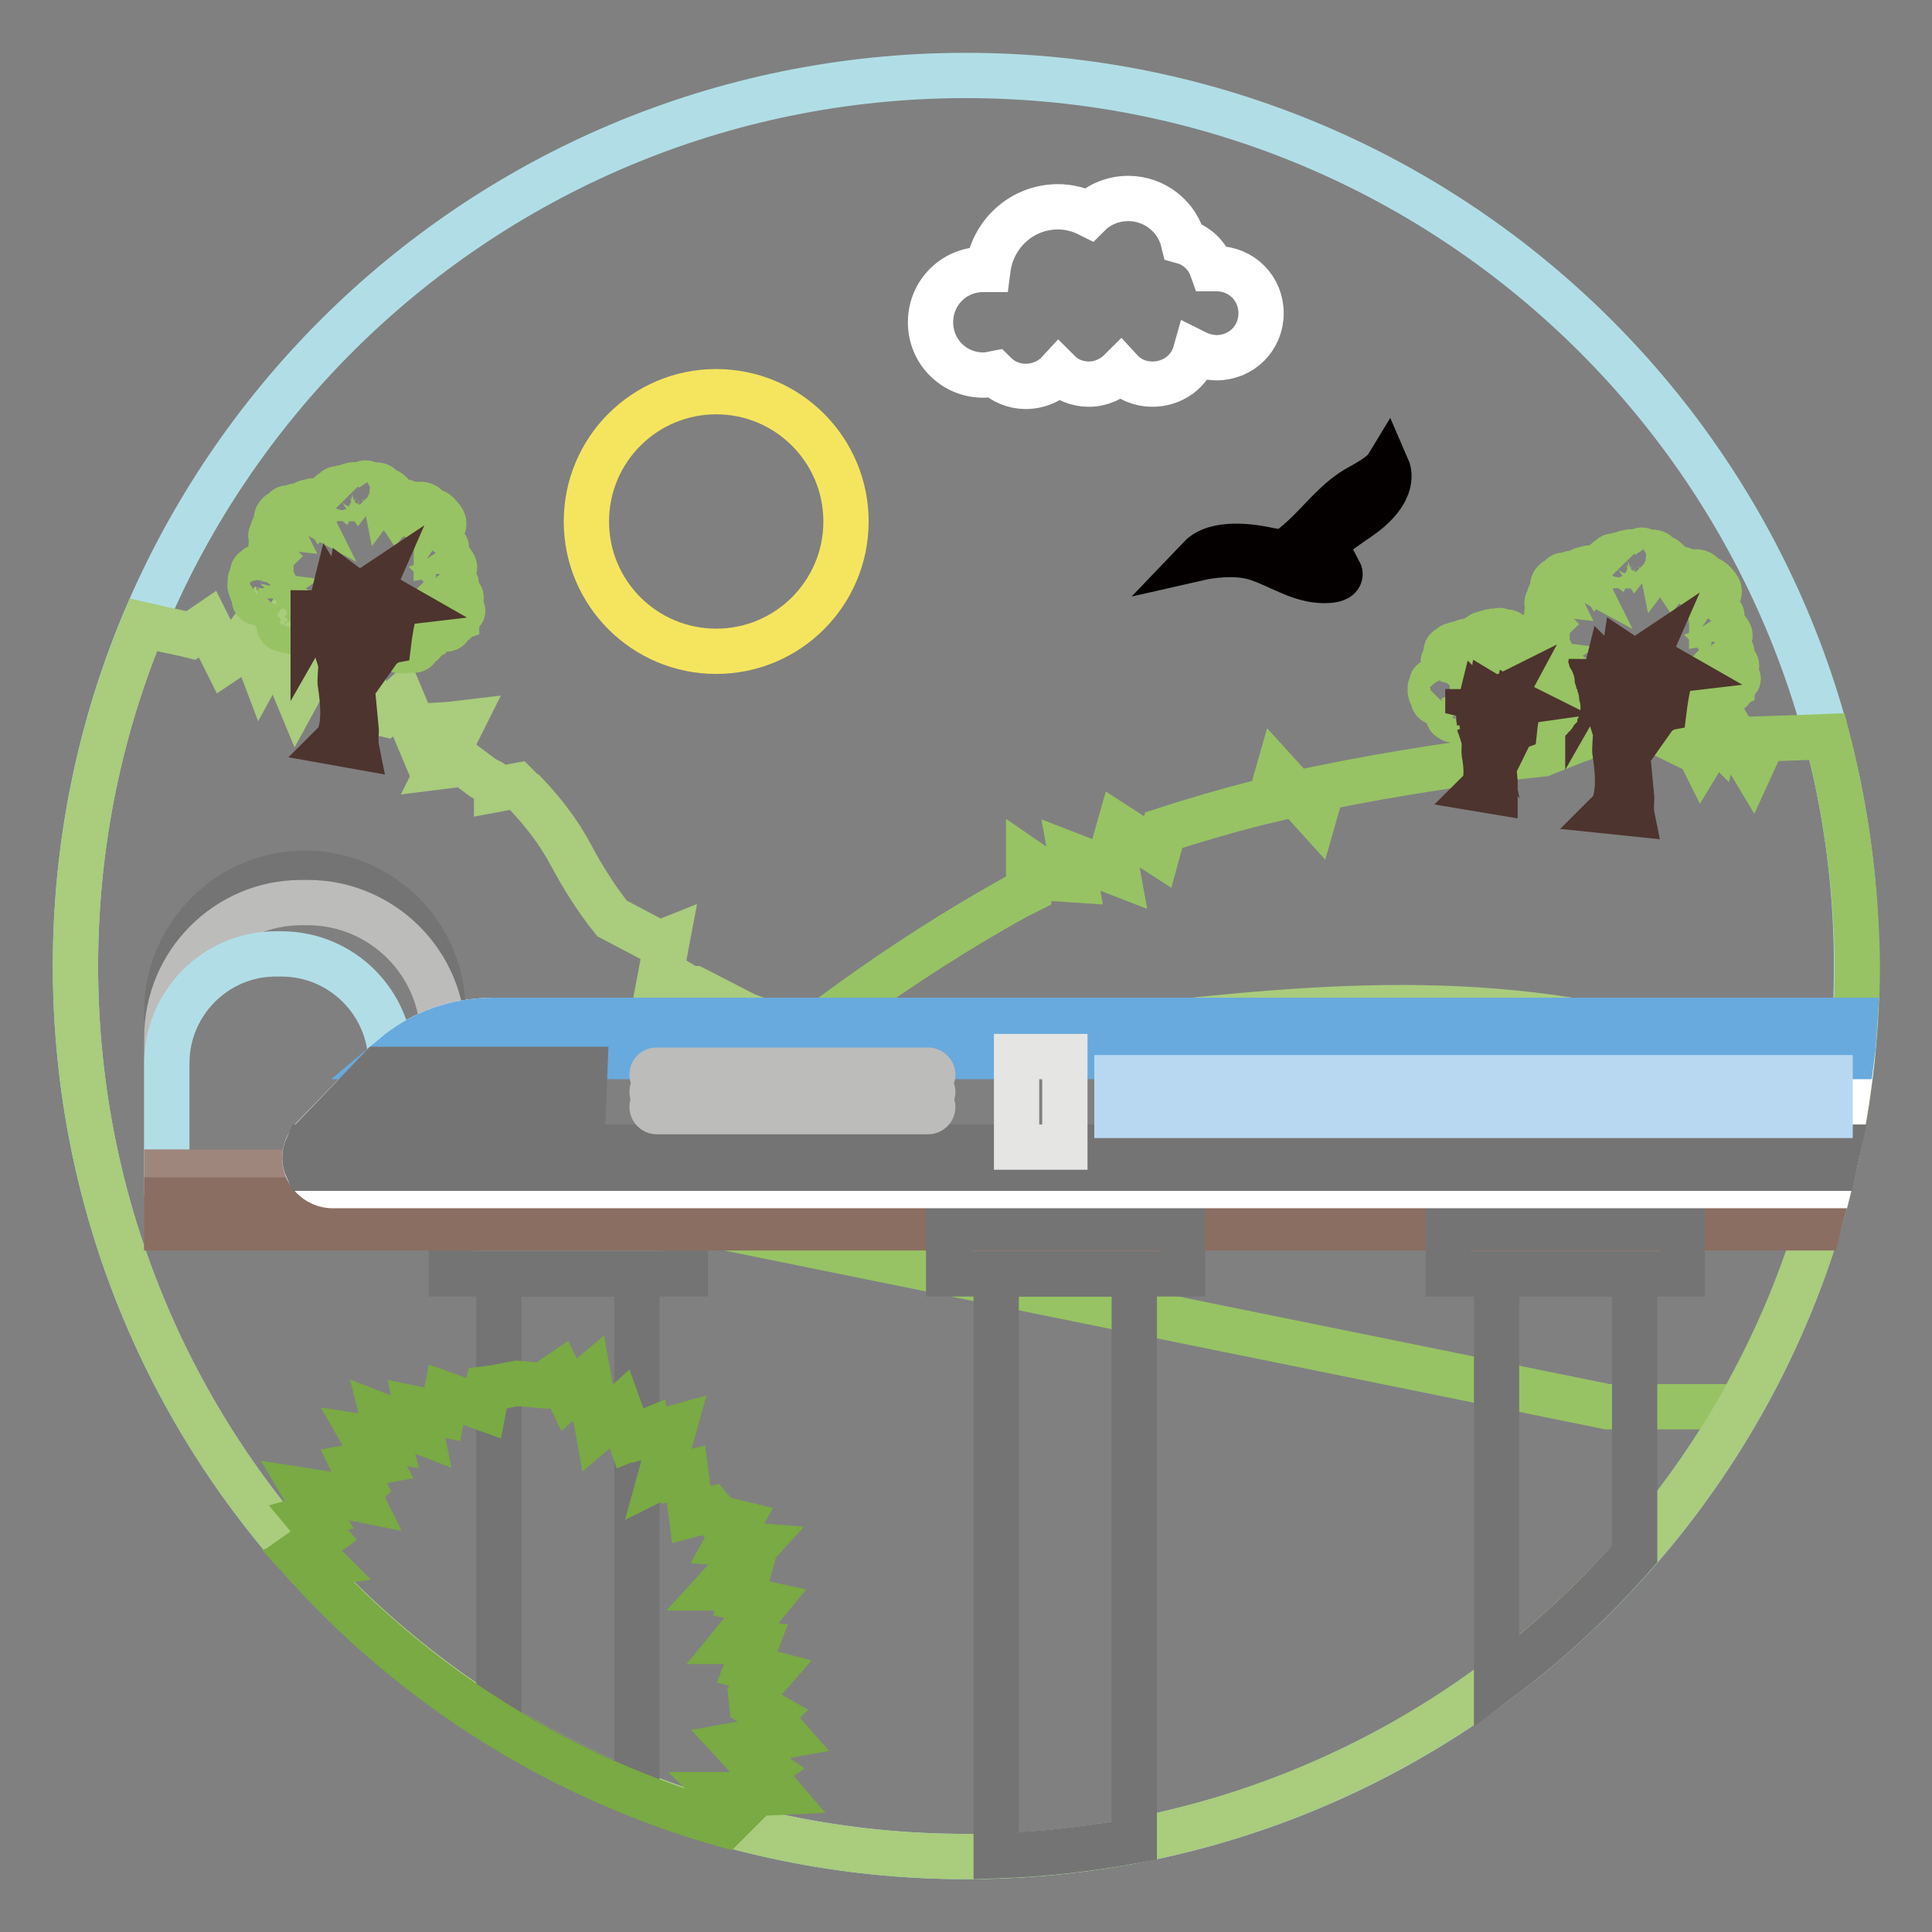
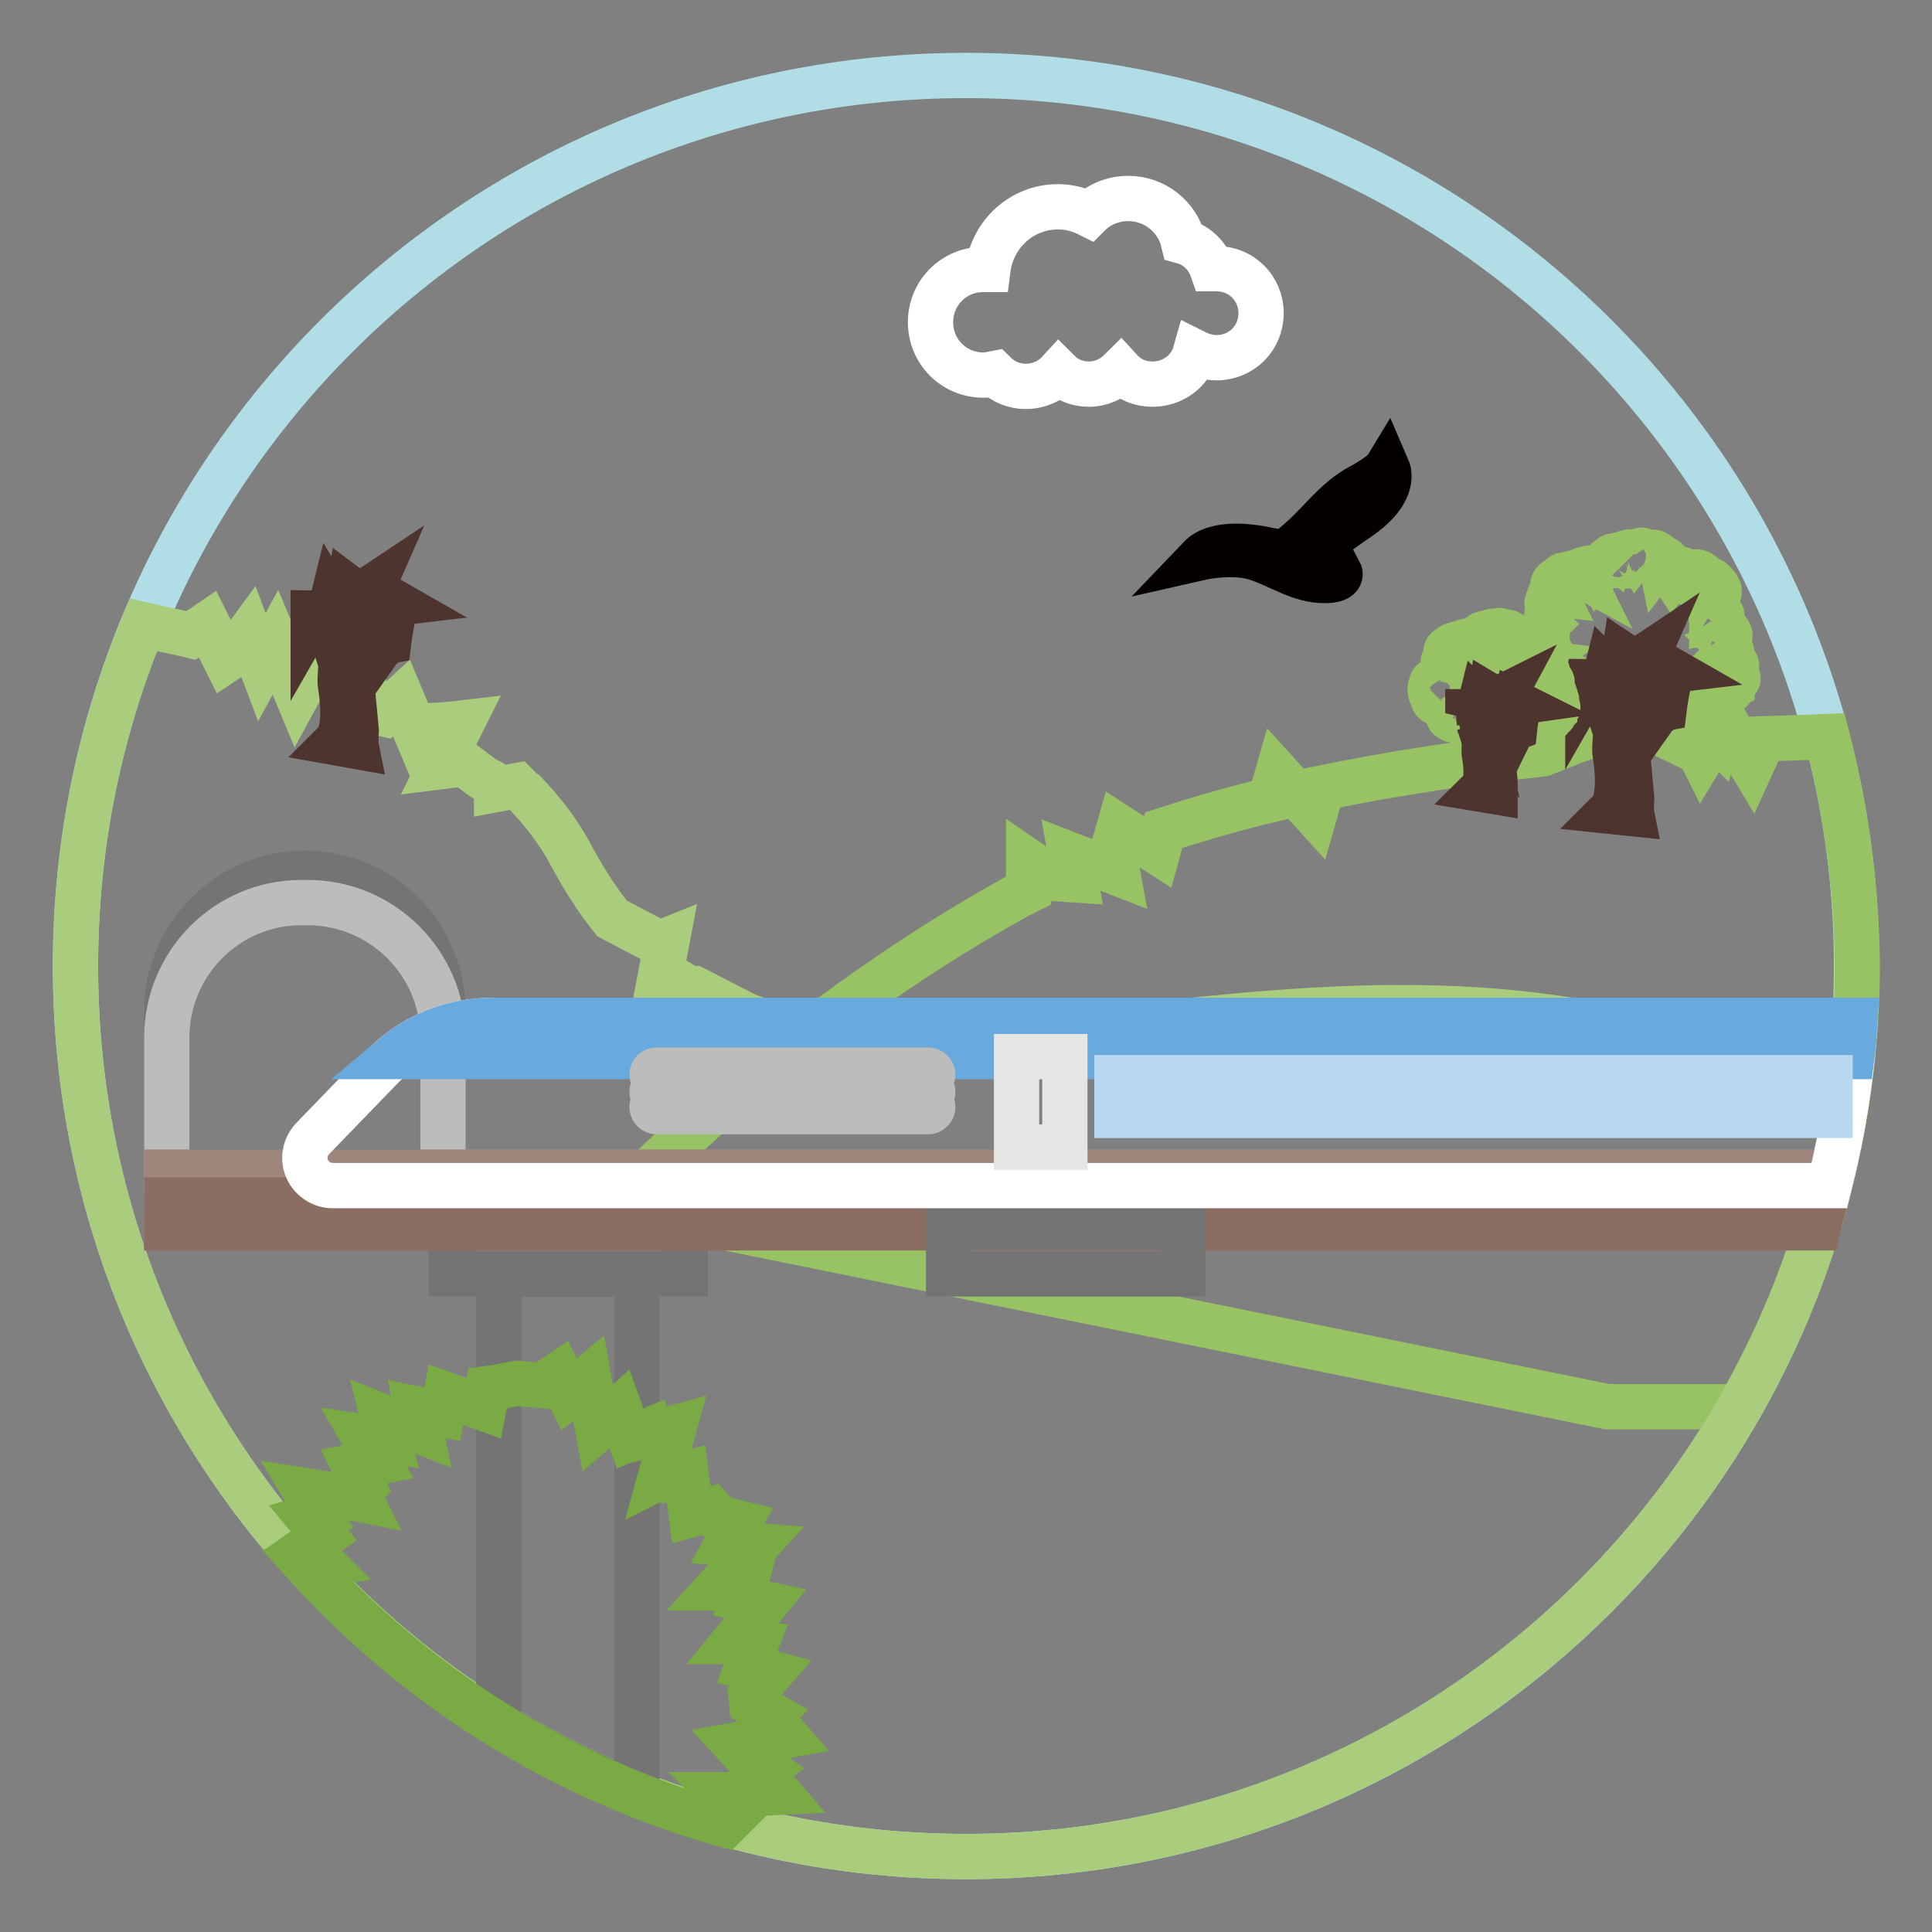
<svg xmlns="http://www.w3.org/2000/svg" version="1.1" x="0px" y="0px" viewBox="0 0 256 256" enable-background="new 0 0 256 256" xml:space="preserve">
  <rect x="0" y="0" width="256" height="256" fill="#808080" stroke="none" />
  <g>
    <path stroke-width="6" fill-opacity="0" stroke="#b1dee6" d="M128,10c65.2,0,118,52.8,118,118c0,65.2-52.8,118-118,118c-65.2,0-118-52.8-118-118C10,62.8,62.8,10,128,10 z" />
-     <path stroke-width="6" fill-opacity="0" stroke="#f5e55e" d="M94.9,51.9c9.5,0,17.2,7.7,17.2,17.2c0,9.5-7.7,17.2-17.2,17.2c-9.5,0-17.2-7.7-17.2-17.2 C77.7,59.6,85.4,51.9,94.9,51.9z" />
    <path stroke-width="6" fill-opacity="0" stroke="#ffffff" d="M140.2,27.4c1.5,0,2.9,0.4,4.1,1c1.4-1.4,3.3-2.1,5.2-2.1c3.5,0,6.5,2.4,7.3,5.7c1.8,0.5,3.2,1.9,3.8,3.6 c0.2,0,0.4,0,0.6,0c3.3,0,5.9,2.6,5.9,5.9s-2.6,5.9-5.9,5.9c-1,0-2-0.3-2.8-0.7c-0.7,2.5-3,4.2-5.7,4.2c-1.6,0-3.1-0.6-4.2-1.8 c-1.1,1.1-2.6,1.8-4.2,1.8c-1.6,0-3-0.6-4-1.6c-1.1,1.2-2.7,1.9-4.4,1.9c-1.5,0-3-0.6-4.1-1.7c-0.5,0.1-1,0.2-1.5,0.2 c-3.9,0-7-3.1-7-7c0-3.9,3.1-7,7-7c0.2,0,0.4,0,0.6,0C131.5,31,135.4,27.4,140.2,27.4z" />
    <path stroke-width="6" fill-opacity="0" stroke="#040000" d="M159,73.9c0,0,3.5-0.8,6.5-0.2c3,0.6,6.1,3,9.4,3.2c3.3,0.2,2.6-1.1,2.6-1.1s-2.1,0.3-2.7-1.5 c-0.6-1.8,1.8-3.3,5.4-5.8c3.6-2.5,4.3-5,3.6-6.6c0,0-0.6,1-3.6,2.6c-3,1.6-5.1,4.5-7.4,6.6c-2.3,2.1-2.5,2.2-4.7,1.8 C165.9,72.4,161.1,71.7,159,73.9L159,73.9z" />
    <path stroke-width="6" fill-opacity="0" stroke="#97c364" d="M242.1,97.6c-2.3,0.1-5.2,0.2-8.4,0.3l-1.6,3.5l-1.5-2.5l-0.3-0.5l-1.2-2l-1-1.7l-0.7,3l-0.2-0.2l-1.7,2.8 l-0.1-0.2l-2.3-5.9l0-0.1l0,0l-0.1,1.4l-0.6,2.8l-5.1-2.5l0,0.1l-0.8,0.3l-0.7,2.8l-5.1-2.8l-0.3,1.3l-0.1,0.1l-0.5,0.2l-0.1,0 l-5.3,2.1c-9.4,1-19.4,2.5-29.2,4.5l-1,3.5l-4.9-5.4l-1,3.5l-1.7,0.4c-4.3,1.1-8.4,2.3-12.4,3.6l-0.8,2.9l-5.1-3.3l-0.8,2.8 l0.6,3.3l-6.2-2.4l0.6,3.3l-3-0.2l-3.2-2.2l0,3.8l-1.4,0.7l-0.2,0.1c-31.8,17.6-53.2,40.9-53.2,40.9l131.5,26.7h17.5 c9.9-17.3,15.6-37.3,15.6-58.6C246,117.5,244.6,107.3,242.1,97.6z" />
    <path stroke-width="6" fill-opacity="0" stroke="#a9cc7d" d="M19,82.8c1.7,0.4,3.6,0.8,5.5,1.2l0.8,0.2l2.2-1.5l2.4,4.8l0.9-0.6l2.2-3l1.7,4.5l1.8-3.3l2.9,7l1.8-3.3 l3.9,1.4l2.7-1.9l1.1,6.5l0.7-0.5l1.3,0.3l2.3-2.1l2.4,5.7l2.3-2.1l1.6-0.1l1.7-0.2l-2.9,5.8l3.2-0.4l2.4,1.8l0.5,0.3l0.4,0.2 l0.2,0.1l0.3,0.2l0.1,0.1l0.2,0.3l0.2,0.2v0.2l2.7-0.5l0,0l0.4,0.4l0.3,0.3l0.3,0.2c2.4,2.5,4.5,5.2,6.1,8.2c1.7,3.2,3.5,6,5.5,8.5 l5.7,3l0.6,0.3l1-0.4l-1.4,7.4l3.5-1.5l0.5,0.3l0.2,0.1l0.2,0.1L92,131l0.4,0.2l6.4,3.3c35.1,13.6,90.3-17.7,145.6,13.2 C235,203.4,186.5,246,128,246c-65.2,0-118-52.8-118-118C10,112,13.2,96.7,19,82.8z" />
    <path stroke-width="6" fill-opacity="0" stroke="#747474" d="M40.4,115.7c10.1,0,18.3,8.2,18.3,18.3v21.3H22.1V134C22.1,124,30.3,115.7,40.4,115.7z" />
    <path stroke-width="6" fill-opacity="0" stroke="#bcbcbb" d="M39.9,119.6h0.9c9.8,0,17.9,8,17.9,17.9v17.9H22.1v-17.9C22.1,127.6,30.1,119.6,39.9,119.6z" />
-     <path stroke-width="6" fill-opacity="0" stroke="#b1dee6" d="M36.5,126.4h0.8c8,0,14.5,6.5,14.5,14.5v14.5H22.1v-14.5C22.1,132.9,28.6,126.4,36.5,126.4z" />
    <path stroke-width="6" fill-opacity="0" stroke="#747474" d="M59.8,162.6h31v6.2h-31V162.6z" />
    <path stroke-width="6" fill-opacity="0" stroke="#747474" d="M84.4,237.7v-68.9H66.1v59.7C71.9,232.1,78.1,235.2,84.4,237.7L84.4,237.7z" />
    <path stroke-width="6" fill-opacity="0" stroke="#9e867d" d="M22.1,155.3h220.7c-0.6,2.5-1.2,4.9-2,7.3H22.1V155.3z" />
    <path stroke-width="6" fill-opacity="0" stroke="#8a6e61" d="M22.1,159h219.8c-0.3,1.2-0.7,2.4-1,3.7H22.1V159z" />
    <path stroke-width="6" fill-opacity="0" stroke="#747474" d="M125.7,162.6h31v6.2h-31V162.6z" />
-     <path stroke-width="6" fill-opacity="0" stroke="#747474" d="M150.3,243.9v-75.1H132v77.1C138.2,245.7,144.3,245,150.3,243.9L150.3,243.9z M191.9,162.6h31v6.2h-31 V162.6z M216.6,205.9v-37.1h-18.3v54C205,217.8,211.1,212.2,216.6,205.9L216.6,205.9z" />
    <path stroke-width="6" fill-opacity="0" stroke="#ffffff" d="M65.5,135.2h180.3c-0.4,7.4-1.6,14.7-3.4,21.9H44.1c-1.5,0-2.8-0.9-3.4-2.2c-0.6-1.4-0.3-2.9,0.7-4l8.9-9.2 C54.4,137.4,59.5,135.2,65.5,135.2z" />
    <path stroke-width="6" fill-opacity="0" stroke="#68aadd" d="M245.4,140H52.1c3.8-3.2,8.3-4.8,13.4-4.8h180.3C245.7,136.8,245.6,138.5,245.4,140z" />
-     <path stroke-width="6" fill-opacity="0" stroke="#747474" d="M40.7,152h202.9c-0.2,0.9-0.4,1.9-0.6,2.8H40.7C40.3,153.9,40.3,152.9,40.7,152z M50.3,141.7h17.3l-3.5,5.1 H45.4L50.3,141.7z M77.5,141.7h-8.4l-3.5,5.1h11.7L77.5,141.7z" />
    <path stroke-width="6" fill-opacity="0" stroke="#bcbcbb" d="M87,141.8H123c0.3,0,0.6,0.3,0.6,0.6v0c0,0.3-0.3,0.6-0.6,0.6H87c-0.3,0-0.6-0.3-0.6-0.6v0 C86.4,142.1,86.6,141.8,87,141.8z M87,144.1H123c0.3,0,0.6,0.3,0.6,0.6c0,0.3-0.3,0.6-0.6,0.6H87c-0.3,0-0.6-0.3-0.6-0.6 C86.4,144.3,86.6,144.1,87,144.1z M87,146.1H123c0.3,0,0.6,0.3,0.6,0.6v0c0,0.3-0.3,0.6-0.6,0.6H87c-0.3,0-0.6-0.3-0.6-0.6v0 C86.4,146.4,86.6,146.1,87,146.1z" />
    <path stroke-width="6" fill-opacity="0" stroke="#e5e5e4" d="M134.7,140h6.4v12h-6.4V140z" />
    <path stroke-width="6" fill-opacity="0" stroke="#b8d8f2" d="M148,142.8h9.5v5H148V142.8L148,142.8z M160.1,142.8h9.5v5h-9.5V142.8L160.1,142.8z M172.3,142.8h9.5v5 h-9.5V142.8z M184.4,142.8h9.5v5h-9.5V142.8z M196.6,142.8h9.5v5h-9.5V142.8z M208.7,142.8h9.5v5h-9.5V142.8L208.7,142.8z  M220.9,142.8h9.5v5h-9.5V142.8z M233,142.8h9.5v5H233V142.8L233,142.8z" />
    <path stroke-width="6" fill-opacity="0" stroke="#97c364" d="M225.4,91.9c0,0.2-0.1,0.3-0.2,0.4c0.3-0.3,0.5,0.1,0.5,0.1c0.5,0.1,0,0.4,0,0.4c-0.2,0.1-0.3-0.1-0.3-0.1 c-0.4,0.2-0.2,0.3-0.2,0.3c0.3-0.1,0.1,0.2,0.1,0.2l-0.2,0l-0.2,0.1l0,0.1l0.2,0l0,0.1l-0.2,0.1l0.1,0.2c0.2,0.3-0.6,0.5-0.6,0.5 c-0.1,1-1.1,0.6-1.3,0.5c-0.2,0.1-0.3,0.1-0.5,0.2c-0.5,0.1-0.9,0-1.3-0.3c-0.3,0.1-0.6,0-0.6,0c-0.3,0-0.2-0.4-0.2-0.4 c-0.3,0.5-0.6,0.1-0.6,0.1c-0.3-0.4,0.1-0.6,0.1-0.6c-0.2-0.2,0.1-0.4,0.1-0.4c-0.5-0.1-0.6-0.4-0.7-0.5c-0.2-0.1-0.3-0.1-0.5-0.2 c-0.4,0.2-0.9,0.3-1.3,0.4c-1.1,0.2-2.3-0.1-3.2-0.8c-0.7,0.1-1.4-0.1-1.4-0.1c-0.8,0.1-0.5-1.1-0.5-1.1c-0.4,0.9-1,0.6-1.3,0.4 c0.1,0.3-0.6,0.4-0.6,0.4c-0.1,1-1.1,0.6-1.3,0.5c-0.2,0.1-0.4,0.1-0.5,0.2c-0.5,0.1-0.9,0-1.3-0.3c-0.3,0.1-0.6,0-0.6,0 c-0.3,0-0.2-0.4-0.2-0.4c-0.2,0.5-0.6,0.1-0.6,0.1c-0.3-0.4,0.1-0.6,0.1-0.6c-0.2-0.2,0.1-0.4,0.1-0.4c-0.8-0.1-0.7-0.7-0.7-0.7 c-0.4-0.5,0-0.9,0-0.9c0,0-0.1-0.1-0.1-0.1c-0.4,0-0.9-0.1-1.2-0.3c-0.3,0.1-0.6,0-0.6,0c-0.3,0-0.2-0.4-0.2-0.4 c-0.2,0.5-0.6,0.1-0.6,0.1c-0.4-0.4,0.1-0.6,0.1-0.6c-0.2-0.2,0.1-0.4,0.1-0.4c-0.8-0.1-0.7-0.7-0.7-0.7c-0.4-0.5,0-0.9,0-0.9 c-0.3-0.3,0-0.5,0-0.5c-0.1-0.3,0.3-0.3,0.3-0.3c-0.4-0.8,0.3-0.9,0.3-0.9c0.1-0.4,0.5-0.2,0.5-0.2c0.2-0.5,0.8-0.1,0.8-0.1 c-0.2-0.4,0.4-0.4,0.4-0.4c0.1-0.1,0.2-0.1,0.3,0c0-0.1,0-0.1,0-0.1c-0.4-0.5,0-0.9,0-0.9c-0.3-0.3,0-0.5,0-0.5 c0-0.1,0-0.2,0.1-0.3c-0.4-0.8,0.2-1.5,0.2-1.5c-0.7-0.5,0-1.1,0-1.1c-0.2-0.7,0.7-0.6,0.7-0.6c-0.9-1.8,0.7-2,0.7-2 c0.3-0.9,1-0.3,1-0.3c0.4-0.9,1.7-0.2,1.7-0.2c-0.4-0.8,0.8-0.8,0.8-0.8c0.8-0.5,1.4,0.5,1.4,0.5c0.5-0.6,0.9-0.9,1.2-0.9 c-0.3-0.9,0.6-1,0.6-1c0.2-0.6,0.7-0.2,0.7-0.2c0.3-0.6,1.1-0.1,1.1-0.1c-0.3-0.5,0.6-0.5,0.6-0.5c0.5-0.3,0.9,0.3,0.9,0.3 c1-1.3,1.4-0.1,1.4-0.1c1.6-0.8,1.9,0.7,1.9,0.7c0.3-0.4,0.8,0,1.2,0.6c0.3,0.4,0.1,0.8-0.1,1c0.3,0.2,0.5,0.5,0.5,0.5 c1.3-1.7,1.9-0.1,1.9-0.1c2.2-1.1,2.5,0.9,2.5,0.9c0.4-0.6,1,0,1.6,0.8c0.6,0.8-0.3,1.5-0.3,1.5c0.6,0.5-0.3,0.9-0.3,0.9 c0.5,0.5,0,0.9-0.1,1c0.6-0.5,0.9,0.1,0.9,0.1c0.8,0.1,0,0.8,0,0.8c-0.3,0.1-0.5-0.2-0.5-0.2c-0.4,0.2-0.5,0.4-0.5,0.5 c1.1-0.2,1.2,0.8,1.2,0.8c0.3-0.4,0.7,0,1.1,0.6c0.4,0.6-0.2,1-0.2,1c0.4,0.4-0.2,0.6-0.2,0.6c0.3,0.3,0,0.6-0.1,0.7 c0.4-0.3,0.6,0.1,0.6,0.1c0.6,0.1,0,0.6,0,0.6c-0.2,0.1-0.3-0.1-0.3-0.1c-0.2,0.1-0.2,0.1-0.3,0.2c0.4,0.2,0.5,0.6,0.5,0.6 c0.2-0.3,0.6,0,0.9,0.4c0.3,0.4-0.1,0.8-0.1,0.8c0.3,0.3-0.2,0.5-0.2,0.5c0.3,0.2,0,0.5-0.1,0.5c0.3-0.3,0.5,0.1,0.5,0.1 c0.5,0.1,0,0.4,0,0.4c-0.2,0.1-0.3-0.1-0.3-0.1c-0.4,0.2-0.2,0.3-0.2,0.3c0.3-0.1,0.1,0.2,0.1,0.2l-0.2,0l-0.2,0.1l0,0.1l0.2,0 l0,0.1l-0.2,0.1l0.1,0.2c0.2,0.3-0.6,0.5-0.6,0.5c-0.1,1-1.1,0.6-1.3,0.5c-0.2,0.1-0.4,0.1-0.5,0.2c-0.5,0.1-0.9,0-1.3-0.3 L225.4,91.9L225.4,91.9z" />
    <path stroke-width="6" fill-opacity="0" stroke="#4d342e" d="M216.2,107.8c0,0-0.1-0.5,0-2.1l-0.5-5.3c0,0-0.1-1.9,0.2-2.5c0,0,3.8-3.7,4.6-3.9c0,0,0.6-4.9,1.3-5 l-0.7-0.4c0,0-0.6,4.6-1.1,5.3c0,0-1.8-6.6-1.5-7.3l-0.3,0.2c0,0,0.8,6.6,0.7,7.1l-1.1,1.2c0,0-0.4,1.2-0.6,0.6 c0,0-2.2-1.3-1.1-8.2l-0.9-0.6l-0.7,4.6c0,0,0.5,0,0.3,1.2c0,0,0.9,2.8,0.7,3c0,0-0.2,1.3-0.8,0.9l-1.2-2.8c0,0-1-4.1-0.3-4.7 l-0.3-0.3c0,0-0.5,2-0.1,3.5c0,0-1.8-2-2.4-2l0,0.4c0,0,0.4-0.7,2.3,2.1c0,0,1.3,3.7,1.4,4.4c0,0-0.2,2.2-0.1,2.6 c0,0,1.1,5.9-0.7,7.7L216.2,107.8L216.2,107.8z" />
-     <path stroke-width="6" fill-opacity="0" stroke="#97c364" d="M56.4,83.1c0,0.2-0.1,0.3-0.2,0.4c0.3-0.3,0.5,0.1,0.5,0.1c0.5,0.1,0,0.4,0,0.4c-0.2,0.1-0.3-0.1-0.3-0.1 c-0.4,0.2-0.2,0.3-0.2,0.3c0.3-0.1,0.1,0.2,0.1,0.2l-0.2,0l-0.2,0.1l0,0.1l0.2,0l0,0.1l-0.2,0.1l0.1,0.2c0.2,0.3-0.6,0.5-0.6,0.5 c-0.1,1-1.1,0.6-1.3,0.5c-0.2,0.1-0.3,0.1-0.5,0.2c-0.5,0.1-0.9,0-1.3-0.3c-0.3,0.1-0.6,0-0.6,0c-0.3,0-0.2-0.4-0.2-0.4 c-0.3,0.5-0.6,0.1-0.6,0.1c-0.3-0.4,0.1-0.6,0.1-0.6c-0.2-0.2,0.1-0.4,0.1-0.4c-0.5-0.1-0.6-0.4-0.7-0.5c-0.2-0.1-0.3-0.1-0.5-0.2 c-0.4,0.2-0.9,0.3-1.3,0.4c-1.1,0.2-2.3-0.1-3.2-0.8c-0.7,0.1-1.4-0.1-1.4-0.1c-0.8,0.1-0.5-1.1-0.5-1.1c-0.4,0.9-1,0.6-1.3,0.4 c0.1,0.3-0.6,0.4-0.6,0.4c-0.1,1-1.1,0.6-1.3,0.5c-0.2,0.1-0.4,0.1-0.5,0.2c-0.5,0.1-0.9-0.1-1.3-0.3c-0.3,0.1-0.6,0-0.6,0 c-0.3,0-0.2-0.4-0.2-0.4c-0.2,0.5-0.6,0.1-0.6,0.1c-0.3-0.4,0.1-0.6,0.1-0.6C37,82.2,37.2,82,37.2,82c-0.8-0.1-0.7-0.7-0.7-0.7 c-0.4-0.5,0-0.9,0-0.9c0,0-0.1-0.1-0.1-0.1c-0.4,0-0.9-0.1-1.2-0.3c-0.3,0.1-0.6,0-0.6,0c-0.3,0-0.2-0.4-0.2-0.4 c-0.2,0.5-0.6,0.1-0.6,0.1c-0.3-0.4,0.1-0.6,0.1-0.6c-0.2-0.2,0.1-0.4,0.1-0.4c-0.8-0.1-0.7-0.7-0.7-0.7c-0.4-0.5,0-0.9,0-0.9 c-0.3-0.3,0-0.5,0-0.5c-0.1-0.3,0.3-0.3,0.3-0.3c-0.4-0.8,0.3-0.9,0.3-0.9c0.1-0.4,0.5-0.2,0.5-0.2c0.2-0.5,0.8-0.1,0.8-0.1 c-0.2-0.4,0.4-0.4,0.4-0.4c0.1-0.1,0.2-0.1,0.3,0c0-0.1,0-0.1,0-0.1c-0.4-0.5,0-0.9,0-0.9c-0.3-0.3,0-0.5,0-0.5 c0-0.1,0-0.2,0.1-0.3c-0.3-0.8,0.2-1.4,0.2-1.4c-0.7-0.5,0-1.1,0-1.1c-0.2-0.7,0.7-0.6,0.7-0.6c-0.9-1.8,0.7-2,0.7-2 c0.3-0.9,1-0.3,1-0.3c0.4-0.9,1.7-0.2,1.7-0.2c-0.4-0.8,0.8-0.8,0.8-0.8c0.8-0.5,1.4,0.5,1.4,0.5c0.5-0.6,0.9-0.9,1.2-0.9 c-0.3-0.9,0.6-1,0.6-1c0.2-0.6,0.7-0.2,0.7-0.2c0.3-0.6,1.1-0.1,1.1-0.1c-0.3-0.5,0.6-0.5,0.6-0.5c0.5-0.3,0.9,0.3,0.9,0.3 c1-1.3,1.4-0.1,1.4-0.1c1.6-0.8,1.9,0.7,1.9,0.7c0.3-0.4,0.8,0,1.2,0.6c0.3,0.4,0.1,0.8-0.1,1c0.3,0.2,0.5,0.5,0.5,0.5 c1.3-1.7,1.9-0.1,1.9-0.1C56.6,66,57,68,57,68c0.4-0.6,1,0,1.6,0.8c0.6,0.8-0.3,1.5-0.3,1.5c0.6,0.5-0.3,0.9-0.3,0.9 c0.5,0.5,0,0.9-0.1,1c0.6-0.5,0.9,0.1,0.9,0.1c0.8,0.1,0,0.8,0,0.8c-0.3,0.1-0.5-0.2-0.5-0.2c-0.4,0.2-0.5,0.4-0.5,0.5 c1.1-0.2,1.2,0.8,1.2,0.8c0.3-0.4,0.7,0,1.1,0.6c0.4,0.6-0.2,1-0.2,1c0.4,0.4-0.2,0.6-0.2,0.6c0.3,0.3,0,0.6-0.1,0.7 c0.4-0.3,0.6,0.1,0.6,0.1c0.6,0.1,0,0.6,0,0.6c-0.2,0.1-0.3-0.1-0.3-0.1c-0.2,0.1-0.2,0.1-0.3,0.2c0.4,0.2,0.5,0.6,0.5,0.6 c0.2-0.3,0.6,0,0.9,0.4c0.3,0.4-0.1,0.8-0.1,0.8c0.3,0.3-0.2,0.5-0.2,0.5c0.3,0.2,0,0.5-0.1,0.5c0.3-0.3,0.5,0.1,0.5,0.1 c0.5,0.1,0,0.4,0,0.4c-0.2,0.1-0.3-0.1-0.3-0.1c-0.4,0.2-0.2,0.3-0.2,0.3c0.3-0.1,0.1,0.2,0.1,0.2l-0.2,0l-0.2,0.1l0,0.1l0.2,0 l0,0.1L60.2,82l0.1,0.2c0.2,0.3-0.6,0.5-0.6,0.5c-0.1,1-1.1,0.6-1.3,0.5c-0.6,0.3-1.3,0.2-1.8-0.2L56.4,83.1L56.4,83.1z" />
    <path stroke-width="6" fill-opacity="0" stroke="#4d342e" d="M47.2,98.9c0,0-0.1-0.5,0-2.1l-0.5-5.3c0,0-0.1-1.9,0.2-2.5c0,0,3.8-3.7,4.6-3.9c0,0,0.6-4.9,1.3-5 l-0.7-0.4c0,0-0.6,4.6-1.1,5.3c0,0-1.8-6.6-1.5-7.3l-0.3,0.2c0,0,0.8,6.6,0.7,7.1l-1.1,1.2c0,0-0.4,1.2-0.6,0.6 c0,0-2.2-1.3-1.1-8.2L46.3,78l-0.7,4.6c0,0,0.5,0,0.3,1.2c0,0,0.9,2.8,0.7,3c0,0-0.2,1.3-0.8,0.9l-1.2-2.8c0,0-1-4.1-0.3-4.7 L44,79.7c0,0-0.5,2-0.1,3.5c0,0-1.8-2-2.4-2l0,0.4c0,0,0.4-0.7,2.3,2.1c0,0,1.3,3.7,1.4,4.4c0,0-0.2,2.2-0.1,2.6 c0,0,1.1,5.9-0.7,7.7L47.2,98.9z" />
    <path stroke-width="6" fill-opacity="0" stroke="#97c364" d="M203.7,95.4c0,0.1-0.1,0.2-0.1,0.2c0.2-0.2,0.3,0,0.3,0c0.3,0,0,0.3,0,0.3c-0.1,0-0.2-0.1-0.2-0.1 c-0.2,0.1-0.1,0.2-0.1,0.2c0.2,0,0.1,0.1,0.1,0.1l-0.1,0l-0.1,0.1l0,0l0.1,0l0,0.1l-0.1,0.1l0,0.1c0.1,0.2-0.3,0.3-0.3,0.3 c-0.1,0.6-0.6,0.4-0.8,0.3c-0.4,0.2-0.8,0.1-1.1-0.1c-0.1,0-0.2,0-0.3,0c-0.2,0-0.1-0.3-0.1-0.3c-0.2,0.3-0.4,0-0.4,0 c-0.2-0.2,0-0.4,0-0.4c-0.1-0.1,0-0.2,0-0.2c-0.3-0.1-0.4-0.2-0.4-0.3c-0.1,0-0.2-0.1-0.3-0.1c-0.3,0.1-0.5,0.2-0.8,0.2 c-0.7,0.1-1.4-0.1-1.9-0.5c-0.4,0.1-0.9,0-0.9,0c-0.5,0-0.3-0.6-0.3-0.6c-0.3,0.5-0.6,0.4-0.8,0.2c0,0.2-0.4,0.2-0.4,0.2 c-0.1,0.6-0.6,0.4-0.8,0.3c-0.1,0-0.2,0.1-0.3,0.1c-0.3,0-0.5,0-0.8-0.2c-0.1,0-0.2,0-0.3,0c-0.2,0-0.1-0.3-0.1-0.3 c-0.1,0.3-0.4,0-0.4,0c-0.2-0.2,0-0.4,0-0.4c-0.1-0.1,0-0.3,0-0.3c-0.5-0.1-0.4-0.4-0.4-0.4c-0.2-0.3,0-0.5,0-0.5c0,0,0,0-0.1-0.1 c-0.3,0-0.5,0-0.7-0.2c-0.1,0-0.2,0-0.3,0c-0.2,0-0.1-0.3-0.1-0.3c-0.2,0.3-0.4,0-0.4,0c-0.2-0.2,0-0.4,0-0.4c-0.1-0.1,0-0.3,0-0.3 c-0.5-0.1-0.4-0.4-0.4-0.4c-0.2-0.3,0-0.5,0-0.5c-0.2-0.2,0-0.3,0-0.3c-0.1-0.2,0.2-0.2,0.2-0.2c-0.3-0.5,0.2-0.6,0.2-0.6 c0.1-0.2,0.3-0.1,0.3-0.1c0.1-0.3,0.5-0.1,0.5-0.1c-0.1-0.2,0.2-0.2,0.2-0.2c0.1,0,0.1,0,0.2,0c0,0,0,0,0,0c-0.2-0.3,0-0.5,0-0.5 c-0.2-0.2,0-0.3,0-0.3c0-0.1,0-0.1,0.1-0.1c-0.2-0.5,0.1-0.9,0.1-0.9c-0.4-0.3,0-0.6,0-0.6c-0.1-0.4,0.4-0.4,0.4-0.4 c-0.6-1.1,0.4-1.2,0.4-1.2c0.2-0.5,0.6-0.2,0.6-0.2c0.2-0.6,1-0.1,1-0.1c-0.2-0.5,0.5-0.5,0.5-0.5c0.5-0.3,0.8,0.3,0.8,0.3 c0.3-0.4,0.5-0.5,0.7-0.5c-0.2-0.5,0.4-0.6,0.4-0.6c0.1-0.3,0.4-0.1,0.4-0.1c0.1-0.4,0.7-0.1,0.7-0.1c-0.2-0.3,0.3-0.3,0.3-0.3 c0.3-0.2,0.6,0.2,0.6,0.2c0.6-0.8,0.9,0,0.9,0c1-0.5,1.1,0.4,1.1,0.4c0.2-0.3,0.5,0,0.7,0.4c0.2,0.2,0.1,0.5,0,0.6 c0.2,0.1,0.3,0.3,0.3,0.3c0.8-1,1.1-0.1,1.1-0.1c1.3-0.6,1.5,0.6,1.5,0.6c0.3-0.3,0.6,0,1,0.5c0.3,0.5-0.2,0.9-0.2,0.9 c0.4,0.3-0.2,0.5-0.2,0.5c0.3,0.3,0,0.6-0.1,0.6c0.3-0.3,0.5,0.1,0.5,0.1c0.5,0.1,0,0.5,0,0.5c-0.2,0.1-0.3-0.1-0.3-0.1 c-0.2,0.1-0.3,0.2-0.3,0.3c0.6-0.1,0.7,0.5,0.7,0.5c0.2-0.2,0.4,0,0.7,0.3c0.2,0.3-0.1,0.6-0.1,0.6c0.2,0.2-0.1,0.4-0.1,0.4 c0.2,0.2,0,0.4,0,0.4c0.2-0.2,0.4,0,0.4,0c0.3,0.1,0,0.3,0,0.3c-0.1,0-0.2-0.1-0.2-0.1c-0.1,0-0.1,0.1-0.2,0.1 c0.2,0.1,0.3,0.4,0.3,0.4c0.1-0.2,0.3,0,0.5,0.3c0.2,0.3-0.1,0.5-0.1,0.5c0.2,0.2-0.1,0.3-0.1,0.3c0.2,0.1,0,0.3,0,0.3 c0.2-0.2,0.3,0,0.3,0c0.3,0,0,0.3,0,0.3c-0.1,0-0.2-0.1-0.2-0.1c-0.3,0.1-0.1,0.2-0.1,0.2c0.2,0,0.1,0.1,0.1,0.1l-0.1,0l-0.1,0.1 l0,0l0.1,0l0,0.1l-0.1,0.1l0,0.1c0.1,0.2-0.3,0.3-0.3,0.3c-0.1,0.6-0.6,0.4-0.8,0.3c-0.1,0-0.2,0.1-0.3,0.1 C204.2,95.6,204,95.6,203.7,95.4L203.7,95.4L203.7,95.4z" />
    <path stroke-width="6" fill-opacity="0" stroke="#4d342e" d="M198.1,104.9c0,0,0-0.3,0-1.3l-0.3-3.2c0,0,0-1.2,0.1-1.5c0,0,2.3-2.2,2.8-2.4c0,0,0.3-2.9,0.8-3l-0.4-0.2 c0,0-0.4,2.8-0.6,3.2c0,0-1.1-4-0.9-4.4l-0.2,0.1c0,0,0.5,4,0.4,4.2l-0.7,0.7c0,0-0.2,0.7-0.4,0.4c0,0-1.3-0.8-0.7-4.9l-0.5-0.3 l-0.4,2.7c0,0,0.3,0,0.2,0.7c0,0,0.5,1.7,0.4,1.8c0,0-0.1,0.8-0.5,0.6l-0.7-1.7c0,0-0.6-2.4-0.2-2.8l-0.2-0.2c0,0-0.3,1.2-0.1,2.1 c0,0-1.1-1.2-1.5-1.2l0,0.2c0,0,0.2-0.4,1.4,1.2c0,0,0.8,2.2,0.8,2.7c0,0-0.1,1.3,0,1.6c0,0,0.7,3.5-0.4,4.6L198.1,104.9 L198.1,104.9z" />
    <path stroke-width="6" fill-opacity="0" stroke="#79aa43" d="M68.5,183.3l3.4,0.3l2.2-1.5l1.3,2.7l2.6-2.2l1.2,6.7l0.7-0.6l2.2-2l1.4,3.9l2.4-1l0.1,0.5l3.3-0.9 l-1.8,6.5l0.2-0.1l0.6,0.4l2.6-0.7l0.7,5.4l2.6-0.7l0.6,0.7c0,0.1,0.1,0.2,0.1,0.3l0.1,0.1l2.9,0.7l-1.5,2.7l3.8,0.3l-5.1,5.6 l0.7,0l2.9-0.4l-0.5,1.8l3.2,0.7l-4.1,5l0.1,0l2.8,0.3l-1.2,3.1l3.1,0.8l-2.6,3l0.1,1l2.6,1.5l-0.3,0.3l2.2,2.5l-6.6,1.2l1.2,1.3 l2.6,1.8l-0.6,0.4l2.4,2.8l-4.2,0.2l-0.6,0l-1.9,0.1l-0.3,0l-0.3,0l0.1,0.1l3.1,1l-2.9,2.9c-21.6-6.1-40.7-18.1-55.4-34.3l2.1-0.3 l-0.2-0.2l0,0l-2.4-1.6l2.7-1.9l-2-2.4l1.4-0.4l-1.9-3.2l3.2,0.5l3.7,0.6l0.5,0.1l-0.1-0.2l0.4-1.4l0.1-0.1l-1.3-2.7l3.2-0.6 l-1.9-3.3l3.3,0.5l-0.8-3.2l5.1,2l-0.6-3l3.4,0.7l0.5-2.6l5,1.8l0.5-2.6l0.8-0.1L68.5,183.3L68.5,183.3z" />
  </g>
</svg>